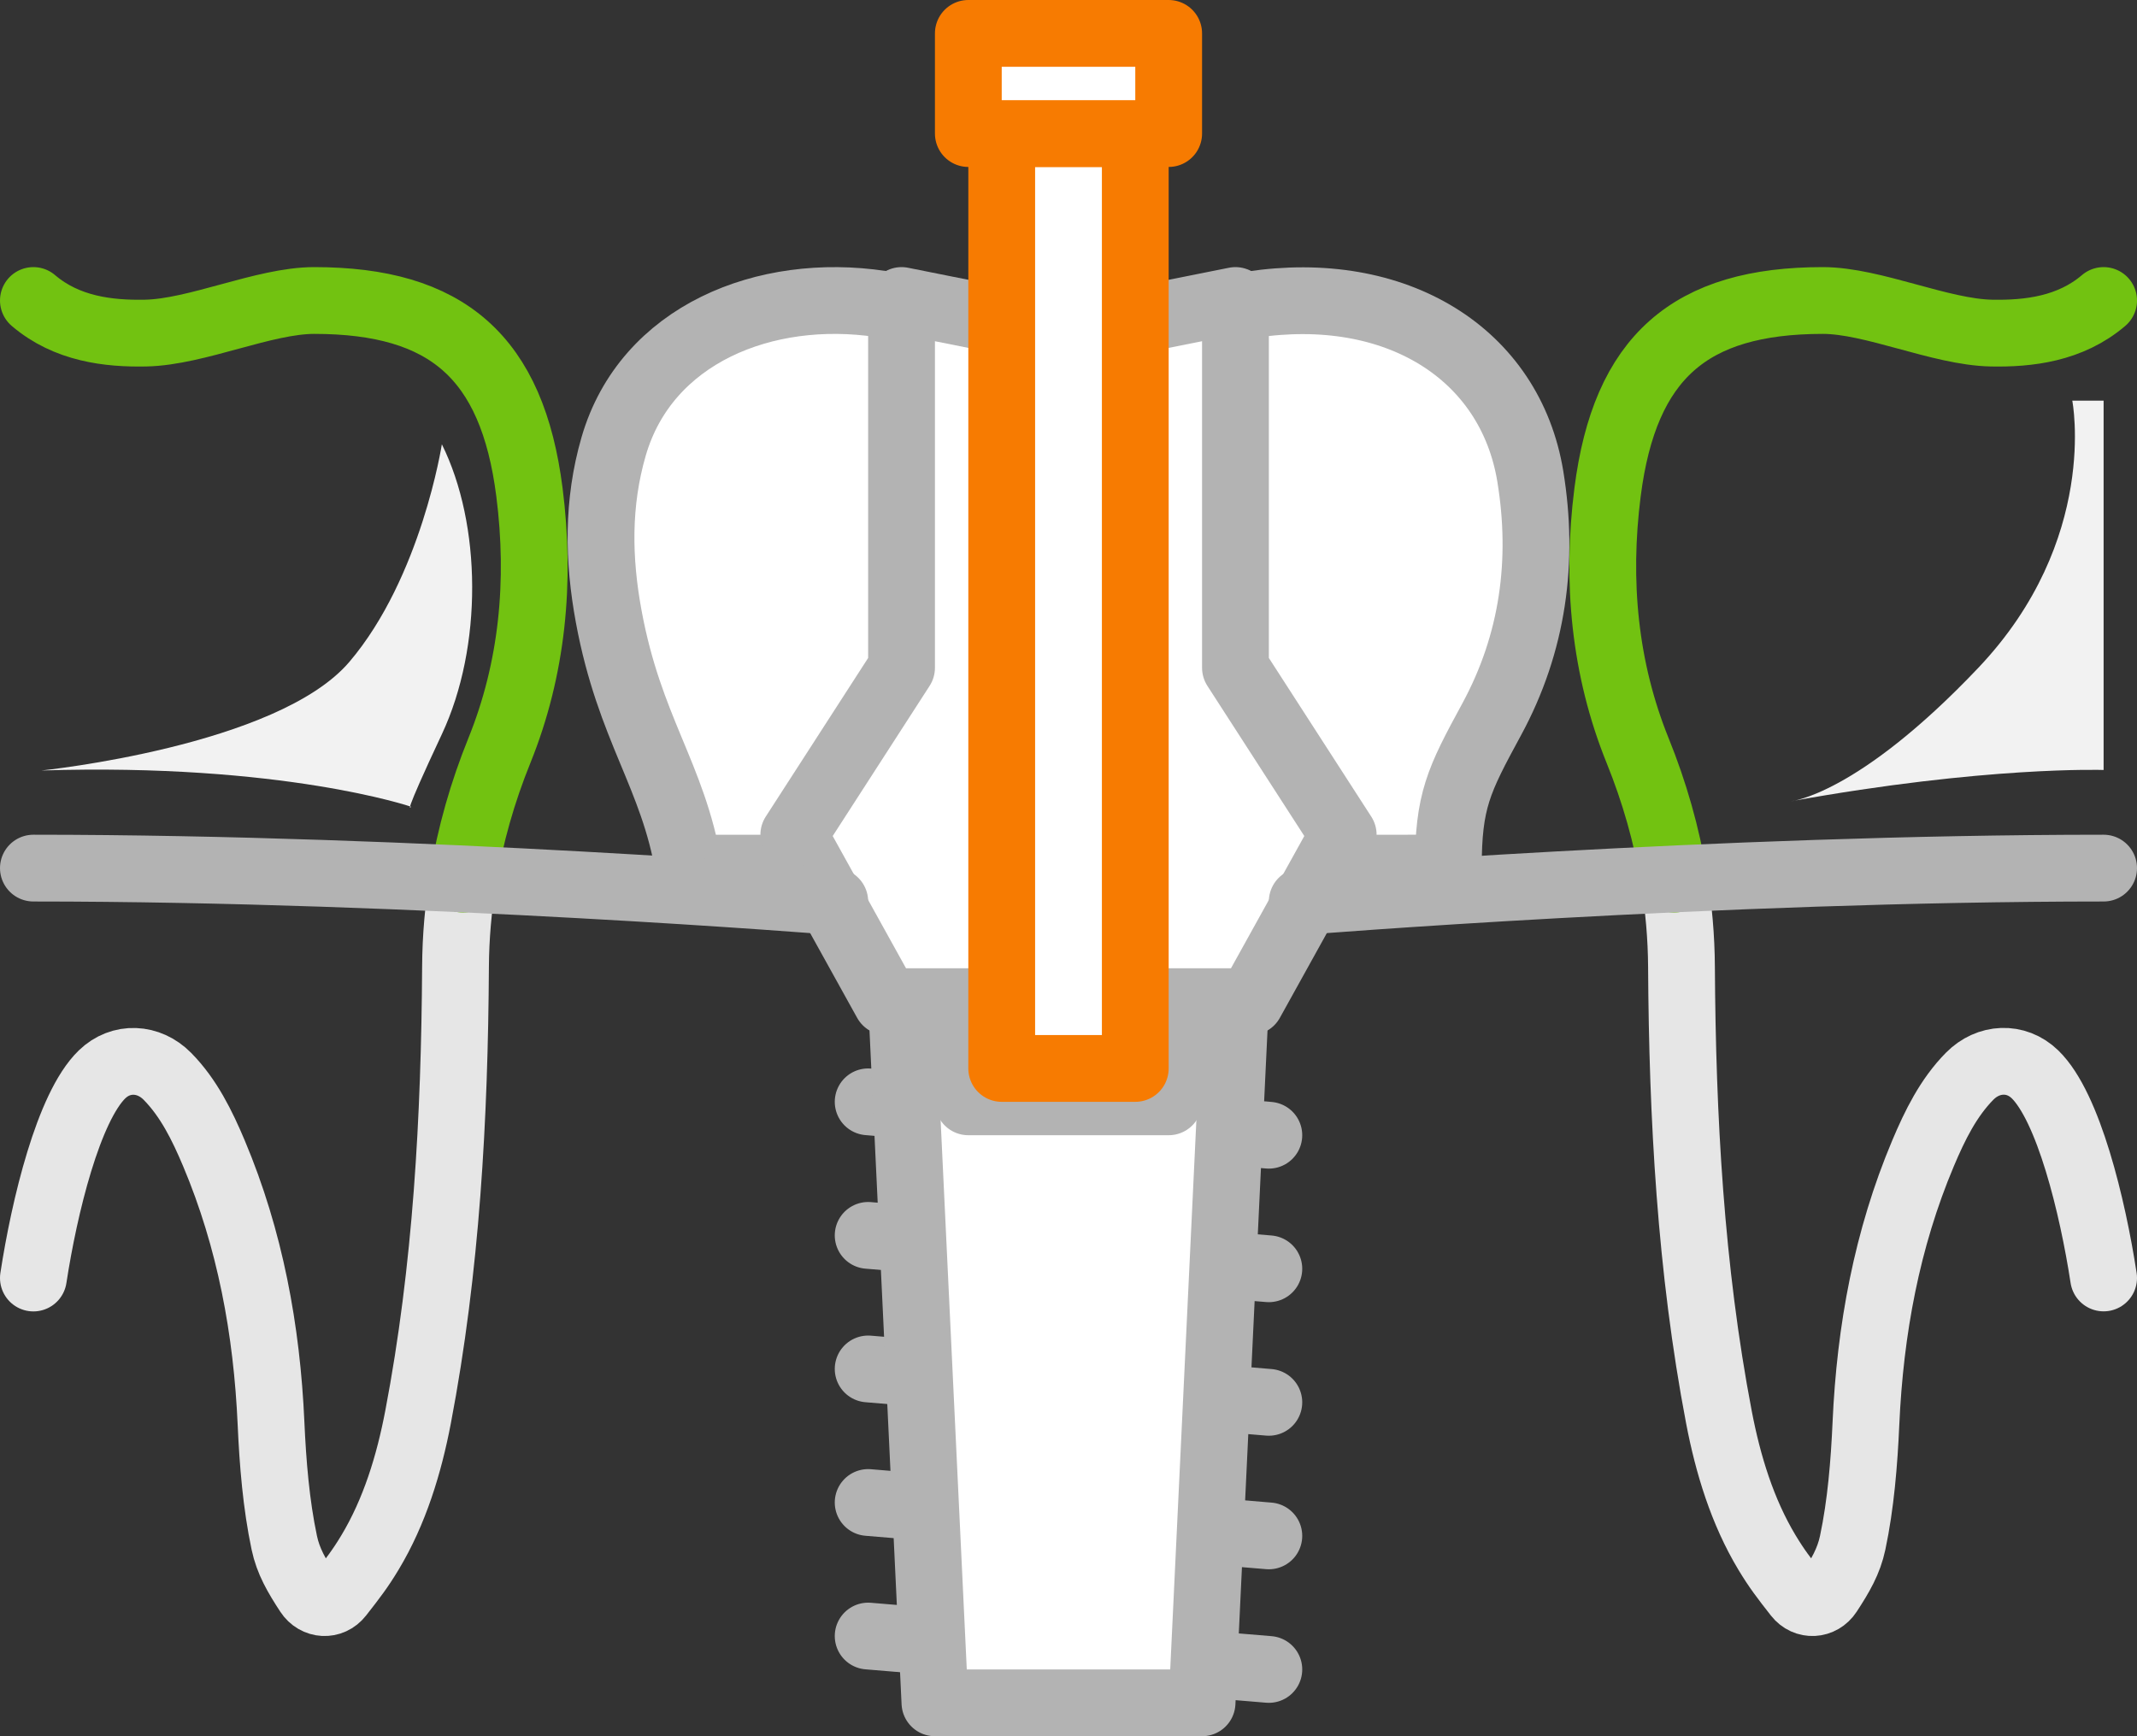
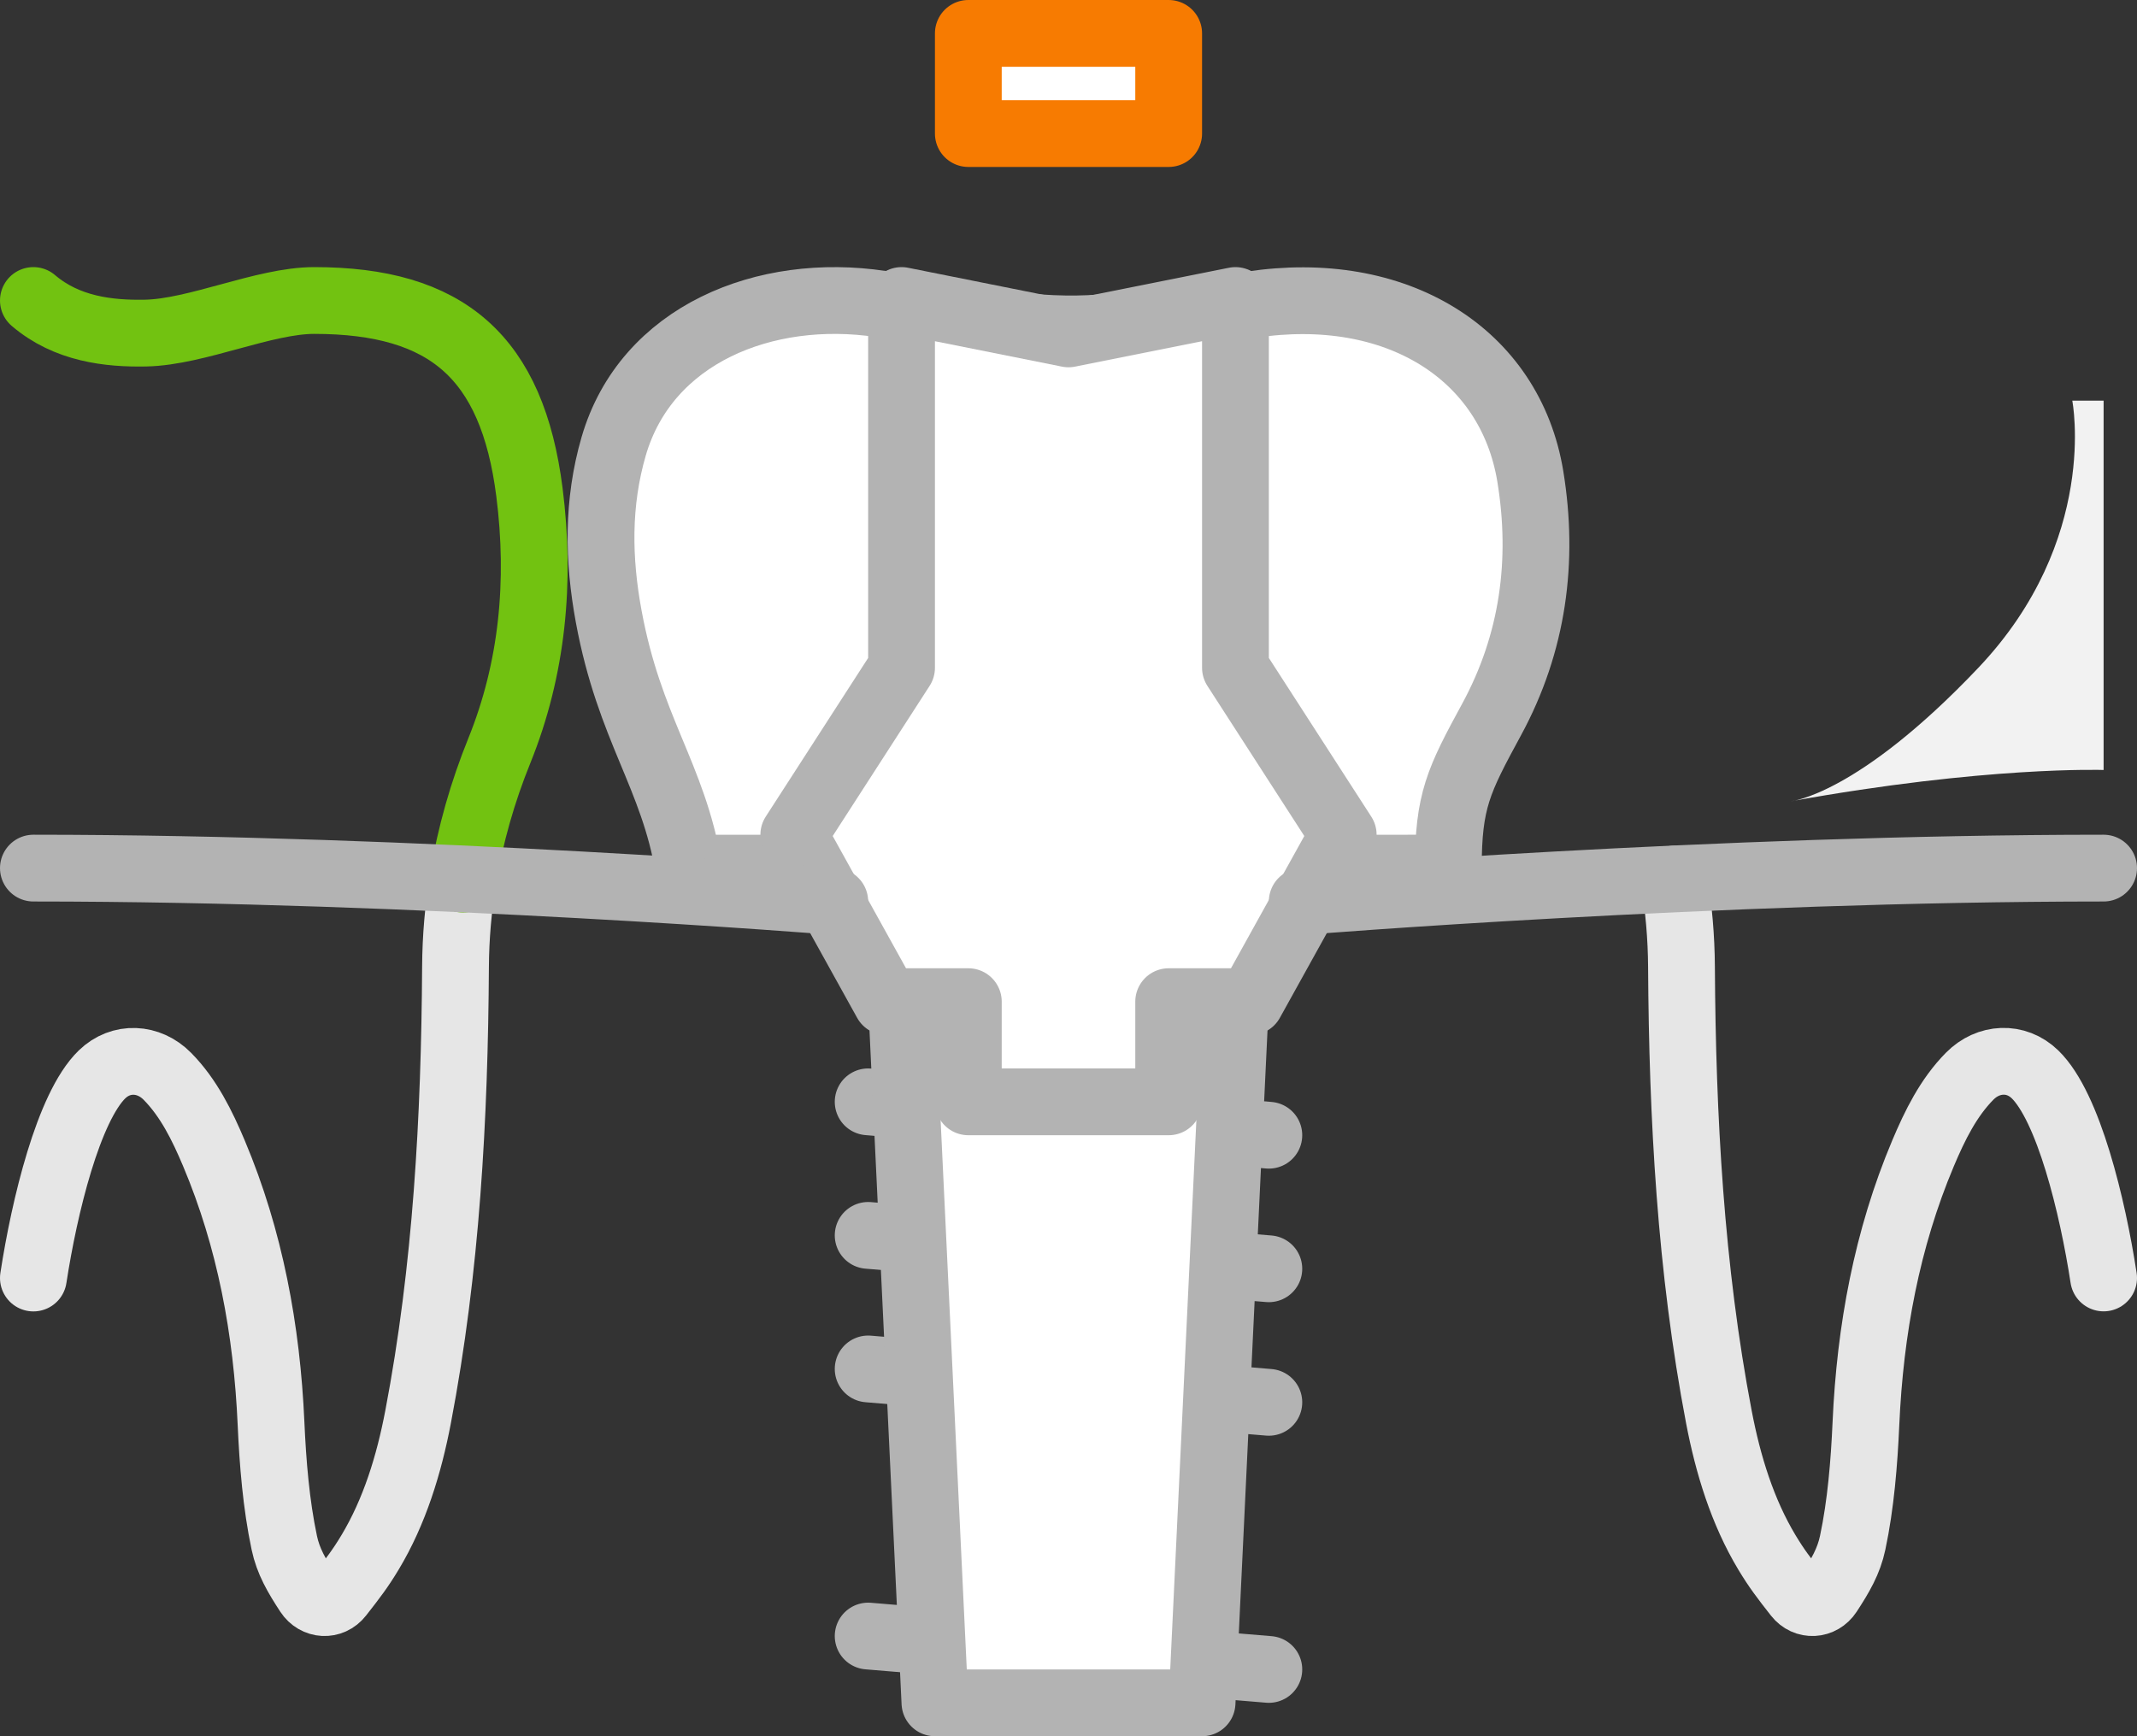
<svg xmlns="http://www.w3.org/2000/svg" version="1.1" x="0px" y="0px" viewBox="0 0 64 52" style="enable-background:new 0 0 64 52;" xml:space="preserve">
  <rect x="0" y="0" width="64" height="52" fill="#333333" stroke="none" />
  <g id="_x39_3">
    <path style="fill:#FFFFFF;stroke:#B3B3B3;stroke-width:2;stroke-linecap:round;stroke-linejoin:round;stroke-miterlimit:10;" d="   M43.375,26c0-2.019,0.301-2.62,1.295-4.449c1.249-2.299,1.572-4.759,1.162-7.275c-0.603-3.697-4.031-5.811-8.368-5.149   c-1.726,0.263-3.405,0.695-5.193,0.723c-2.03,0.032-3.935-0.451-5.891-0.745c-3.467-0.521-7.029,0.91-8.002,4.264   c-0.491,1.692-0.464,3.386-0.148,5.094c0.622,3.371,1.926,4.758,2.395,7.538c3.099,0,7.36,0,11.375,0S40.677,26,43.375,26z" />
    <g>
      <line style="fill:#FFFFFF;stroke:#B3B3B3;stroke-width:2;stroke-linecap:round;stroke-linejoin:round;stroke-miterlimit:10;" x1="26" y1="49" x2="38" y2="50" />
-       <line style="fill:#FFFFFF;stroke:#B3B3B3;stroke-width:2;stroke-linecap:round;stroke-linejoin:round;stroke-miterlimit:10;" x1="26" y1="45" x2="38" y2="46" />
      <line style="fill:#FFFFFF;stroke:#B3B3B3;stroke-width:2;stroke-linecap:round;stroke-linejoin:round;stroke-miterlimit:10;" x1="26" y1="41" x2="38" y2="42" />
      <line style="fill:#FFFFFF;stroke:#B3B3B3;stroke-width:2;stroke-linecap:round;stroke-linejoin:round;stroke-miterlimit:10;" x1="26" y1="37" x2="38" y2="38" />
      <line style="fill:#FFFFFF;stroke:#B3B3B3;stroke-width:2;stroke-linecap:round;stroke-linejoin:round;stroke-miterlimit:10;" x1="26" y1="33" x2="38" y2="34" />
    </g>
    <polygon style="fill:#FFFFFF;stroke:#B3B3B3;stroke-width:2;stroke-linecap:round;stroke-linejoin:round;stroke-miterlimit:10;" points="   37,30 27,30 28,51 36,51  " />
    <polygon style="fill:#FFFFFF;stroke:#B3B3B3;stroke-width:2;stroke-linecap:round;stroke-linejoin:round;stroke-miterlimit:10;" points="   37,20 37,9 32,10 27,9 27,20 23.773,25 26.545,30 29,30 29,33 32,33 35,33 35,30 37.455,30 40.227,25  " />
-     <rect x="30" y="4" style="fill:#FFFFFF;stroke:#F77B01;stroke-width:2;stroke-linecap:round;stroke-linejoin:round;stroke-miterlimit:10;" width="4" height="28" />
-     <path style="fill:#F2F2F2;" d="M13.233,13.306c1.191,2.397,1.23,6.06,0,8.684s-0.922,2.171-0.922,2.171s-3.843-1.312-11.067-1.085   c0,0,7.071-0.724,9.222-3.256S13.233,13.306,13.233,13.306z" />
    <path style="fill:#F2F2F2;" d="M53.625,24C59.484,22.938,63,23.061,63,23.061V12h-0.938c0,0,0.818,4.171-2.813,8   S53.625,24,53.625,24z" />
    <path style="fill:none;stroke:#E6E6E6;stroke-width:2;stroke-linecap:round;stroke-linejoin:round;stroke-miterlimit:10;" d="   M13.866,26.331c-0.142,0.864-0.219,1.741-0.224,2.625C13.615,33.471,13.369,38,12.52,42.443c-0.272,1.422-0.702,2.828-1.439,4.054   c-0.292,0.485-0.505,0.761-0.906,1.273c-0.254,0.325-0.717,0.3-0.945-0.048c-0.347-0.531-0.599-0.962-0.716-1.515   c-0.244-1.151-0.345-2.399-0.397-3.576c-0.125-2.803-0.628-5.52-1.709-8.086C6.052,33.7,5.648,32.88,5.012,32.235   c-0.556-0.564-1.388-0.607-1.956-0.057C2.051,33.154,1.328,36.136,1,38.277" />
    <path style="fill:none;stroke:#72C211;stroke-width:2;stroke-linecap:round;stroke-linejoin:round;stroke-miterlimit:10;" d="M1,9   c0.999,0.854,2.253,0.998,3.363,0.976C5.895,9.945,7.91,9,9.409,9c3.978,0,5.931,1.692,6.447,5.741   c0.341,2.674,0.091,5.29-0.902,7.743c-0.5,1.234-0.87,2.525-1.087,3.847" />
    <path style="fill:none;stroke:#B3B3B3;stroke-width:2;stroke-linecap:round;stroke-linejoin:round;stroke-miterlimit:10;" d="M1,26   c11.617,0,24,1,24,1" />
    <path style="fill:none;stroke:#E6E6E6;stroke-width:2;stroke-linecap:round;stroke-linejoin:round;stroke-miterlimit:10;" d="   M50.134,26.331c0.142,0.864,0.219,1.741,0.224,2.625c0.027,4.515,0.272,9.044,1.121,13.487c0.272,1.422,0.702,2.828,1.439,4.054   c0.292,0.485,0.505,0.761,0.906,1.273c0.254,0.325,0.717,0.3,0.945-0.048c0.347-0.531,0.599-0.962,0.716-1.515   c0.244-1.151,0.345-2.399,0.397-3.576c0.125-2.803,0.628-5.52,1.709-8.086c0.357-0.847,0.761-1.667,1.397-2.312   c0.556-0.564,1.388-0.607,1.956-0.057c1.005,0.975,1.728,3.957,2.056,6.099" />
-     <path style="fill:none;stroke:#72C211;stroke-width:2;stroke-linecap:round;stroke-linejoin:round;stroke-miterlimit:10;" d="M63,9   c-0.999,0.854-2.253,0.998-3.363,0.976C58.105,9.945,56.09,9,54.591,9c-3.978,0-5.931,1.692-6.447,5.741   c-0.341,2.674-0.091,5.29,0.902,7.743c0.5,1.234,0.87,2.525,1.087,3.847" />
    <path style="fill:none;stroke:#B3B3B3;stroke-width:2;stroke-linecap:round;stroke-linejoin:round;stroke-miterlimit:10;" d="   M63,26c-11.617,0-24,1-24,1" />
    <rect x="29" y="1" style="fill:#FFFFFF;stroke:#F77B01;stroke-width:2;stroke-linecap:round;stroke-linejoin:round;stroke-miterlimit:10;" width="6" height="3" />
  </g>
  <g id="Layer_1">
</g>
</svg>